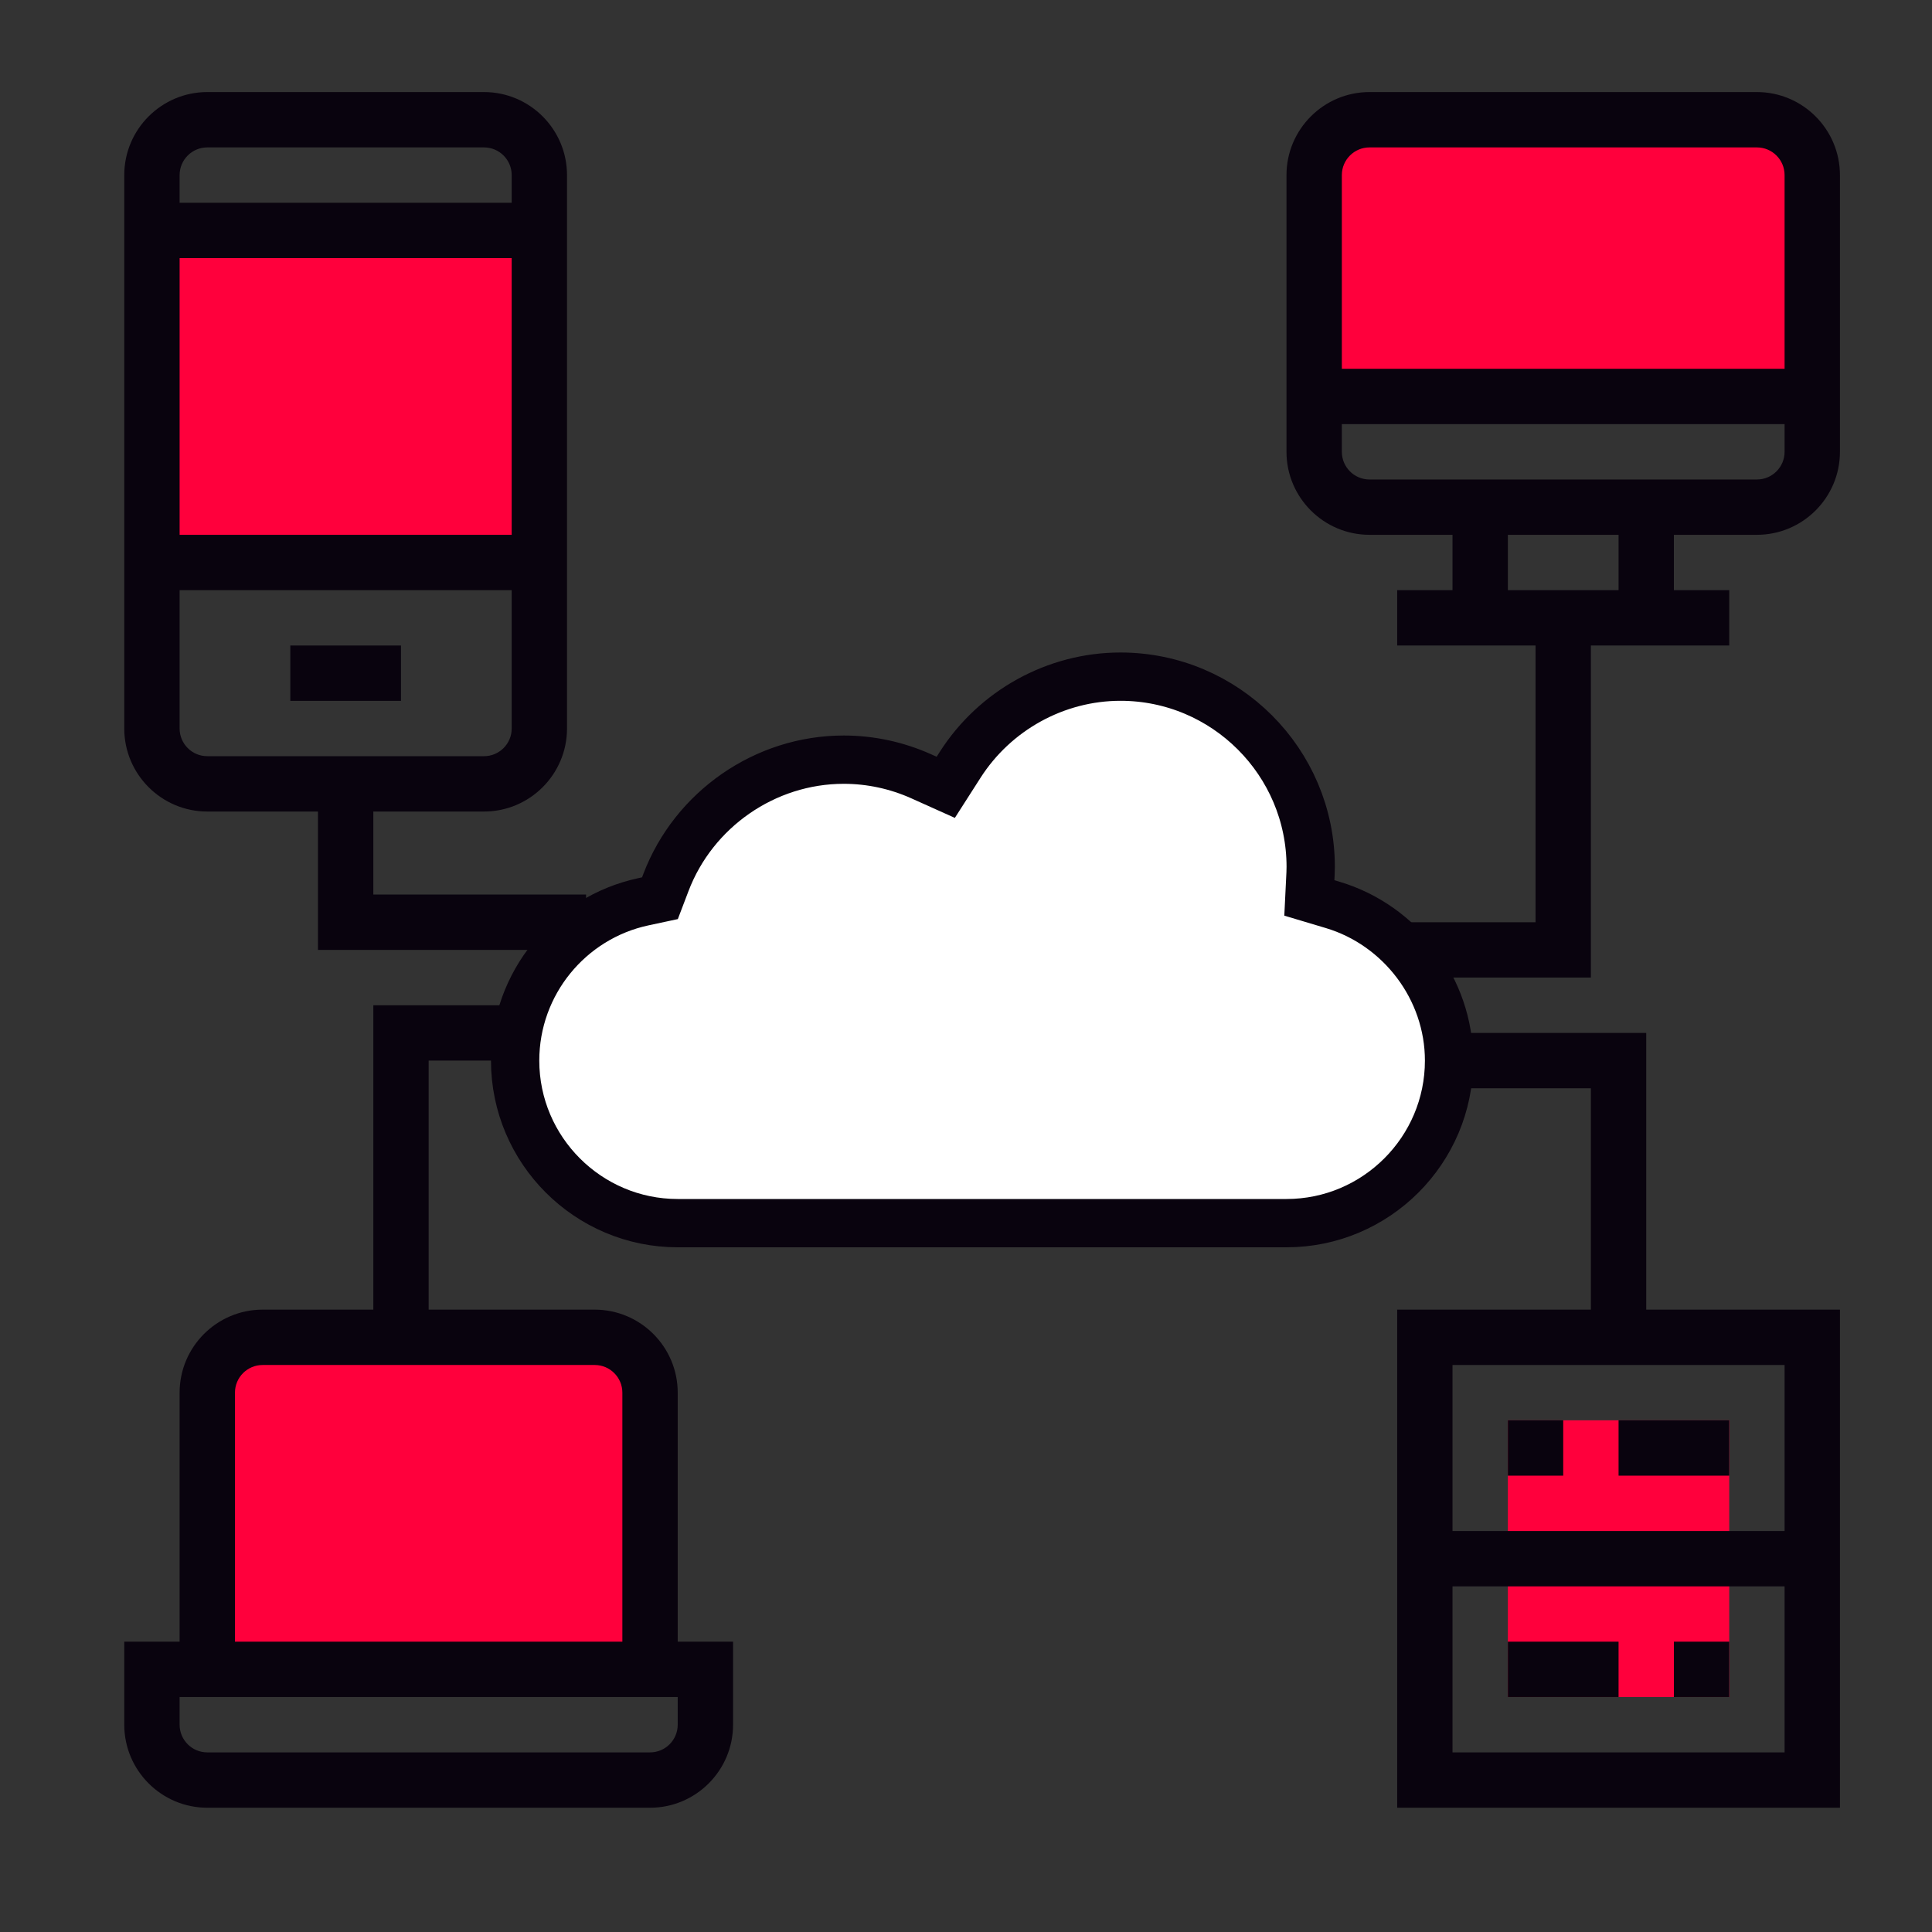
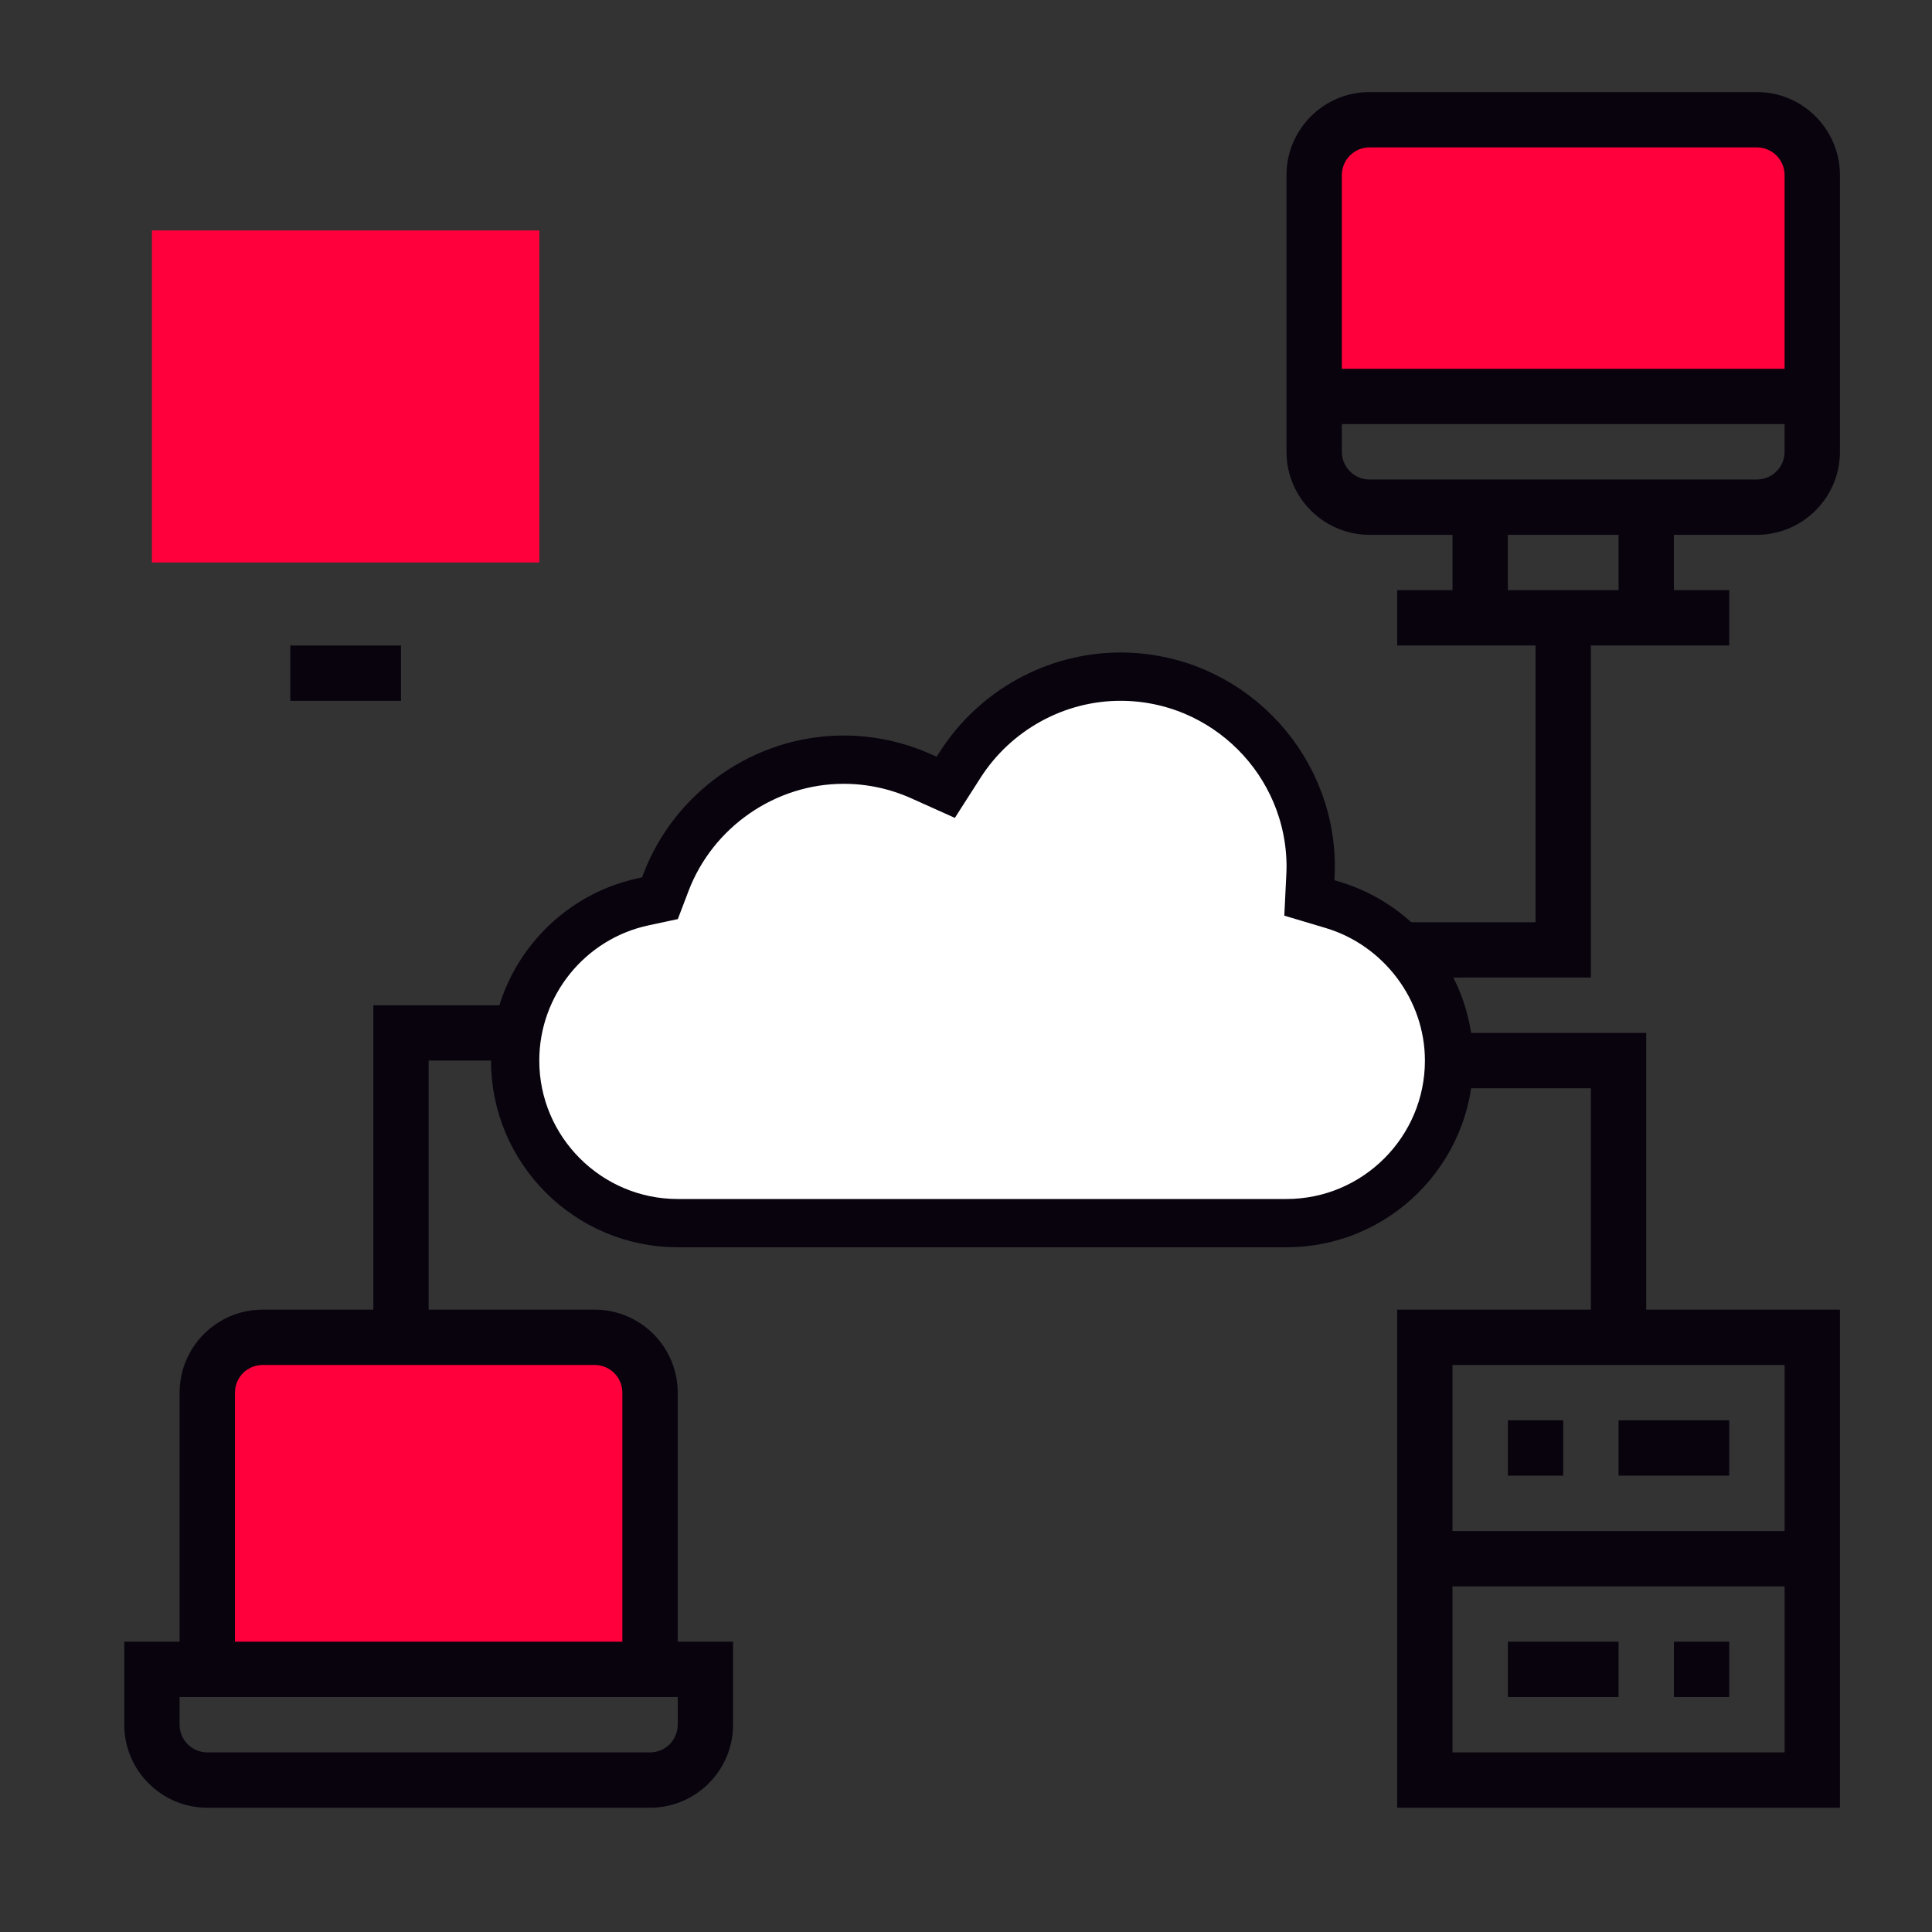
<svg xmlns="http://www.w3.org/2000/svg" width="60" height="60" viewBox="0 0 60 60" fill="none">
  <rect x="0" y="0" width="60" height="60" fill="#333333" stroke="none" />
  <g clip-path="url(#clip0_103_3792)">
    <path d="M16.75 7.156H4.719V17.469H16.75V7.156Z" fill="#FF003C" />
    <path d="M18.469 41.531H8.156C7.207 41.531 6.438 42.3 6.438 43.25V51.844H20.188V43.25C20.188 42.3 19.418 41.531 18.469 41.531Z" fill="#FF003C" />
-     <path d="M56.281 12.312H40.812V5.438C40.812 4.488 41.582 3.719 42.531 3.719H54.562C55.512 3.719 56.281 4.488 56.281 5.438V12.312Z" fill="#FF003C" />
-     <path d="M53.703 44.109H46.828V52.703H53.703V44.109Z" fill="#FF003C" />
-     <path d="M6.438 25.203H9.875V29.5H18.201V27.781H11.594V25.203H15.031C16.453 25.203 17.609 24.046 17.609 22.625V5.438C17.609 4.016 16.453 2.859 15.031 2.859H6.438C5.016 2.859 3.859 4.016 3.859 5.438V22.625C3.859 24.046 5.016 25.203 6.438 25.203ZM15.031 23.484H6.438C5.963 23.484 5.578 23.099 5.578 22.625V18.328H15.891V22.625C15.891 23.099 15.506 23.484 15.031 23.484ZM5.578 16.609V8.016H15.891V16.609H5.578ZM6.438 4.578H15.031C15.506 4.578 15.891 4.963 15.891 5.438V6.297H5.578V5.438C5.578 4.963 5.963 4.578 6.438 4.578Z" fill="#09030E" />
+     <path d="M56.281 12.312H40.812C40.812 4.488 41.582 3.719 42.531 3.719H54.562C55.512 3.719 56.281 4.488 56.281 5.438V12.312Z" fill="#FF003C" />
    <path d="M12.453 20.047H9.016V21.766H12.453V20.047Z" fill="#09030E" />
    <path d="M54.562 2.859H42.531C41.11 2.859 39.953 4.016 39.953 5.438V14.031C39.953 15.453 41.11 16.609 42.531 16.609H45.109V18.328H43.391V20.047H47.688V28.641H43.792V30.359H49.406V20.047H53.703V18.328H51.984V16.609H54.562C55.984 16.609 57.141 15.453 57.141 14.031V5.438C57.141 4.016 55.984 2.859 54.562 2.859ZM42.531 4.578H54.562C55.037 4.578 55.422 4.963 55.422 5.438V11.453H41.672V5.438C41.672 4.963 42.057 4.578 42.531 4.578ZM50.266 18.328H46.828V16.609H50.266V18.328ZM54.562 14.891H42.531C42.057 14.891 41.672 14.506 41.672 14.031V13.172H55.422V14.031C55.422 14.506 55.037 14.891 54.562 14.891Z" fill="#09030E" />
    <path d="M21.047 43.25C21.047 41.829 19.89 40.672 18.469 40.672H13.312V32.938H15.891V31.219H11.594V40.672H8.156C6.735 40.672 5.578 41.829 5.578 43.25V50.984H3.859V53.562C3.859 54.984 5.016 56.141 6.438 56.141H20.188C21.609 56.141 22.766 54.984 22.766 53.562V50.984H21.047V43.25ZM7.297 43.25C7.297 42.776 7.682 42.391 8.156 42.391H18.469C18.943 42.391 19.328 42.776 19.328 43.25V50.984H7.297V43.25ZM21.047 53.562C21.047 54.037 20.662 54.422 20.188 54.422H6.438C5.963 54.422 5.578 54.037 5.578 53.562V52.703H21.047V53.562Z" fill="#09030E" />
    <path d="M48.547 44.109H46.828V45.828H48.547V44.109Z" fill="#09030E" />
    <path d="M53.703 50.984H51.984V52.703H53.703V50.984Z" fill="#09030E" />
    <path d="M53.703 44.109H50.266V45.828H53.703V44.109Z" fill="#09030E" />
    <path d="M50.266 50.984H46.828V52.703H50.266V50.984Z" fill="#09030E" />
    <path d="M51.125 32.078H45.109V33.797H49.406V40.672H43.391V56.141H57.141V40.672H51.125V32.078ZM45.109 54.422V49.266H55.422V54.422H45.109ZM55.422 47.547H45.109V42.391H55.422V47.547Z" fill="#09030E" />
    <path d="M34.797 21.014C38.054 21.014 40.705 23.665 40.705 26.922C40.705 26.993 40.704 27.061 40.7 27.129L40.663 27.886L41.389 28.103C43.49 28.731 45.002 30.706 45.002 32.938C45.002 35.72 42.736 37.986 39.953 37.986H21.047C18.265 37.986 15.998 35.72 15.998 32.938C15.998 30.542 17.682 28.498 19.981 28.005L20.495 27.895L20.682 27.404C21.545 25.138 23.756 23.592 26.203 23.592C27.033 23.592 27.852 23.769 28.61 24.109L29.371 24.451L29.821 23.748C30.898 22.065 32.78 21.014 34.797 21.014Z" fill="white" stroke="#09030E" stroke-width="1.5" />
  </g>
  <defs>
    <clipPath id="clip0_103_3792">
      <rect width="55" height="55" fill="white" transform="translate(3 2)" />
    </clipPath>
  </defs>
</svg>